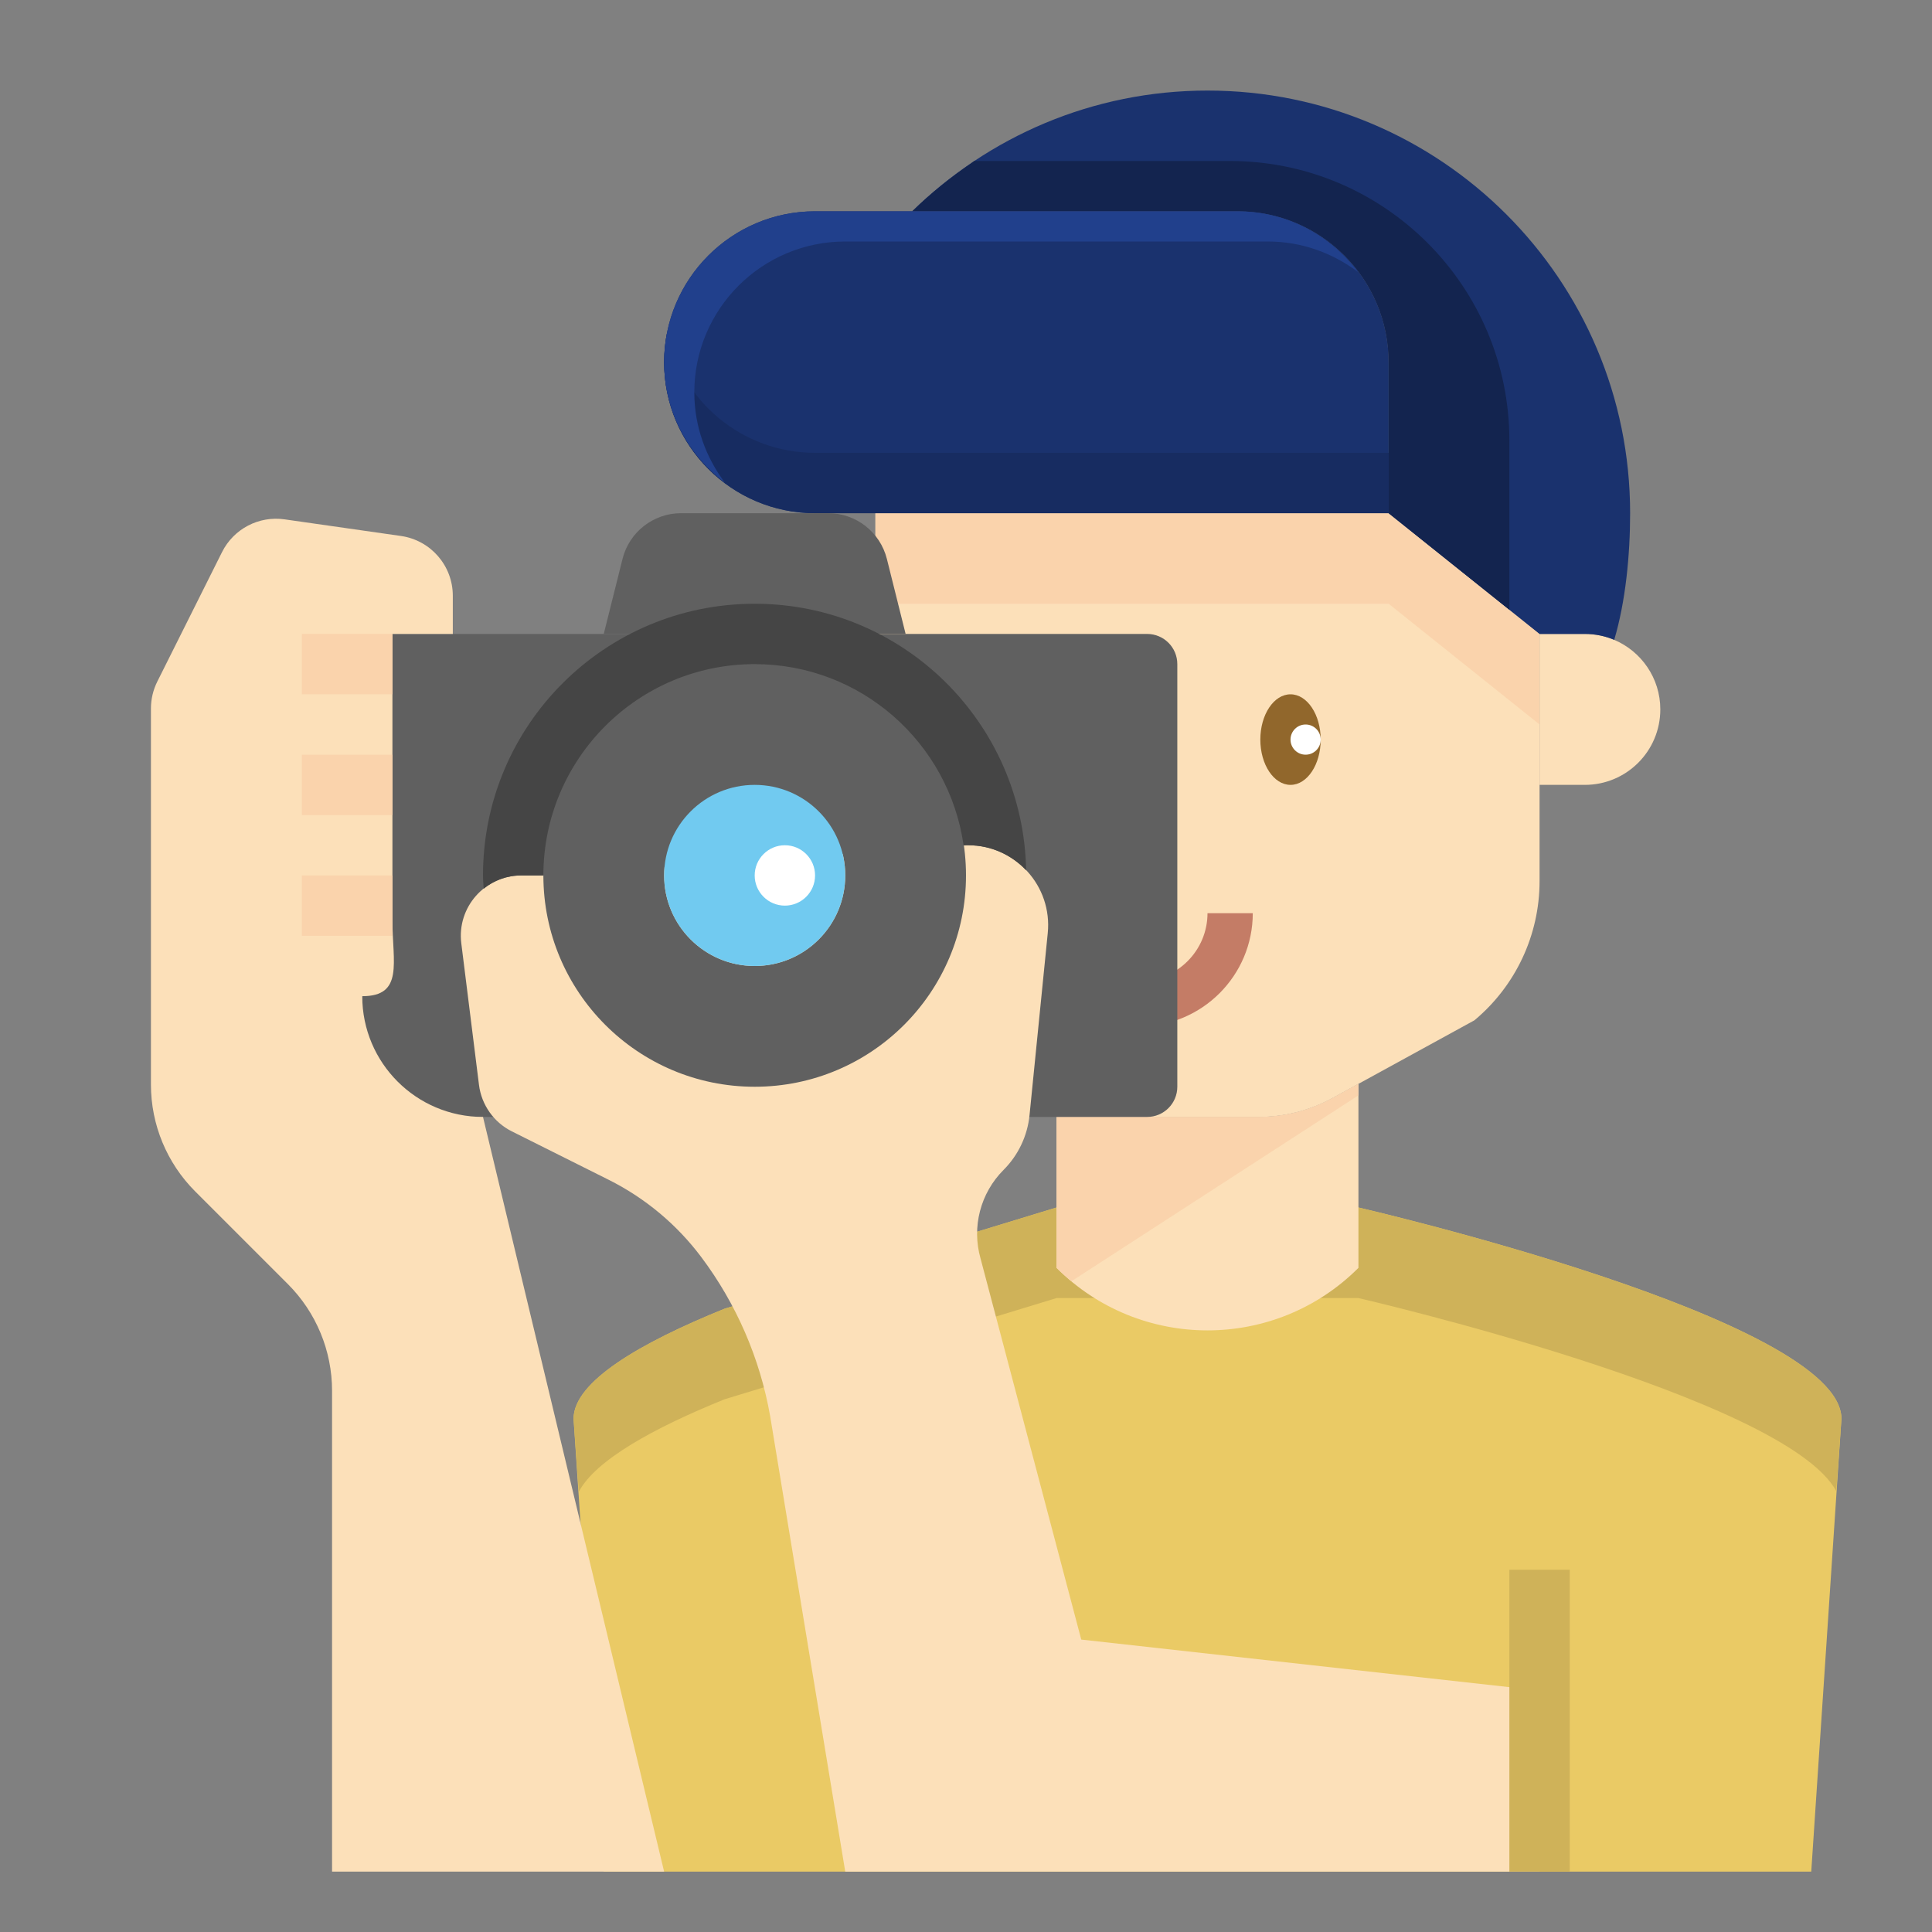
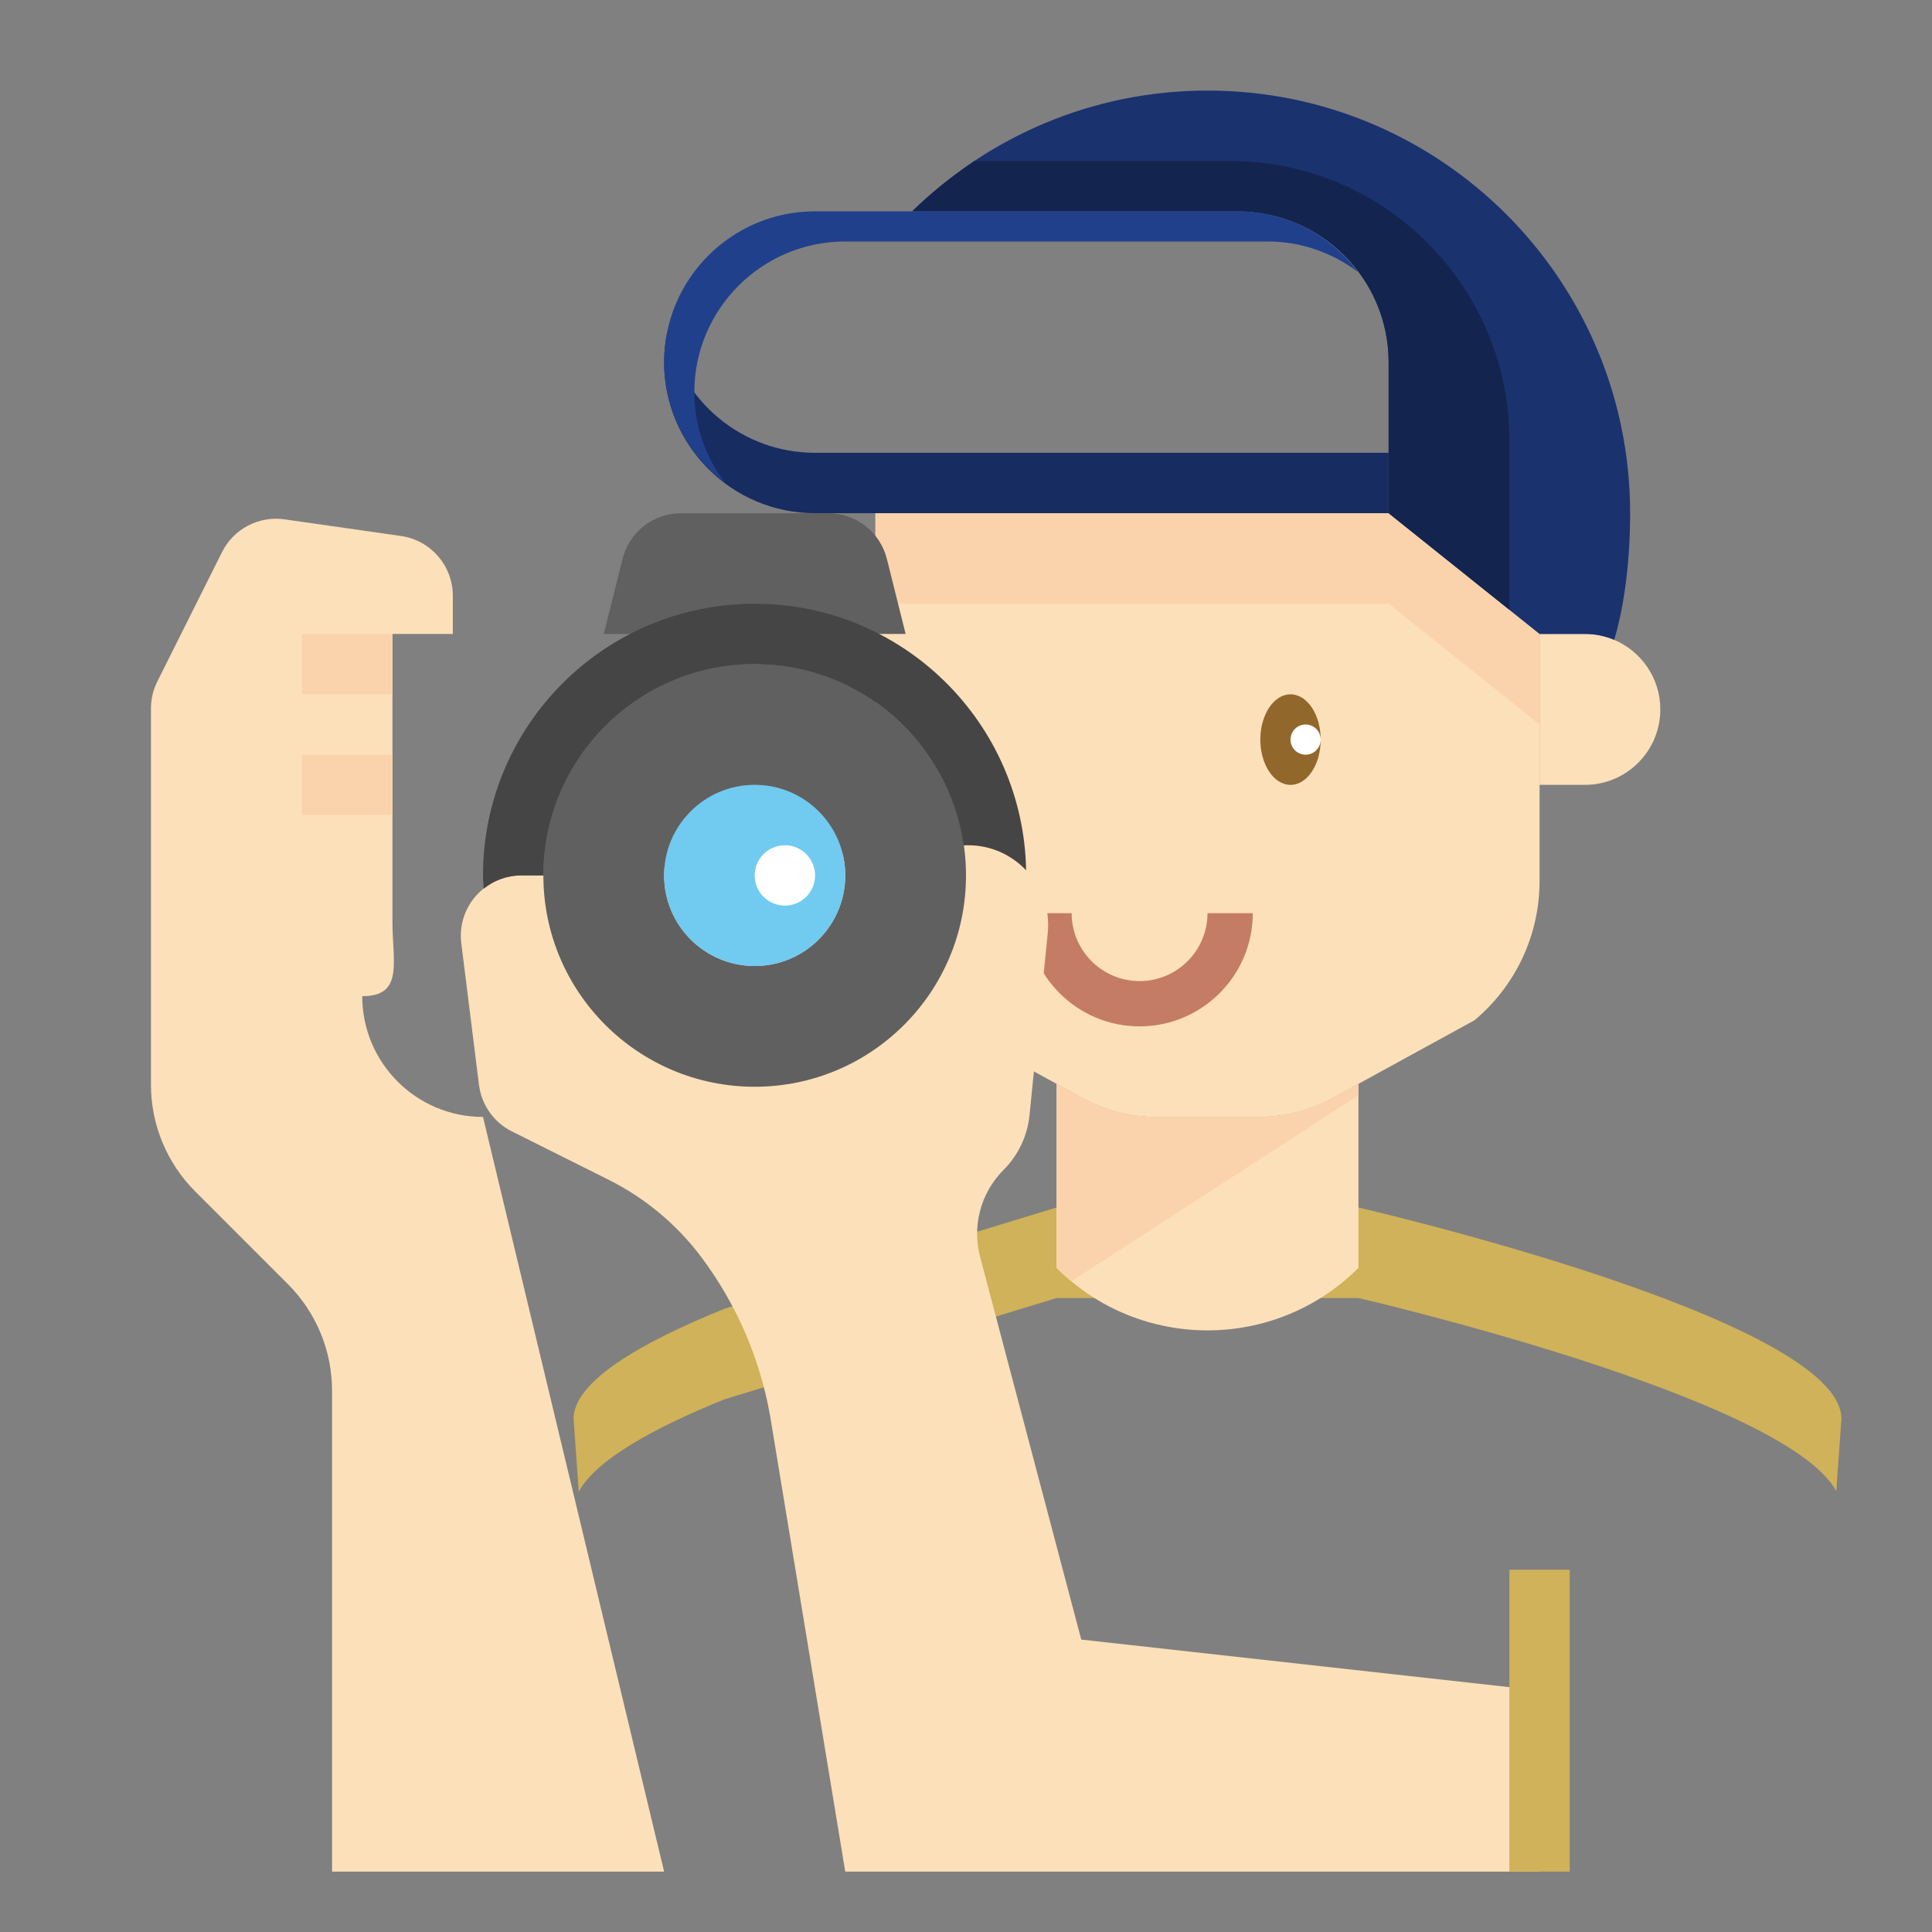
<svg xmlns="http://www.w3.org/2000/svg" id="Layer_1_1_" enable-background="new 0 0 64 64" height="512" viewBox="0 0 64 64" width="512">
  <rect x="0" y="0" width="64" height="64" fill="#808080" stroke="none" />
  <path d="m46 17h-17v12.19c0 1.781.791 3.469 2.159 4.609l4.703 2.577c.747.41 1.584.624 2.436.624h3.405c.851 0 1.689-.214 2.436-.624l4.703-2.577c1.367-1.14 2.158-2.829 2.158-4.609v-8.19z" fill="#fce0b9" />
  <path d="m51 21v5h1.5c1.381 0 2.5-1.119 2.5-2.5 0-1.036-.63-1.924-1.527-2.304-.299-.126-.628-.196-.973-.196z" fill="#fce0b9" />
  <path d="m46 17h-17v3h17l5 4v-3z" fill="#fad3ac" />
  <ellipse cx="42.75" cy="24.5" fill="#91672c" rx="1" ry="1.5" />
  <path d="m37.75 34c-2.068 0-3.75-1.682-3.75-3.75h1.5c0 1.241 1.009 2.25 2.25 2.25s2.25-1.009 2.25-2.25h1.5c0 2.068-1.682 3.75-3.75 3.75z" fill="#c47c66" />
  <circle cx="43.25" cy="24.5" fill="#fff" r=".5" />
-   <path d="m24 43.354c-2.783 1.127-5 2.412-5 3.646l1 15h40l1-15c0-3.314-16-7-16-7h-10z" fill="#eaca65" />
  <path d="m24 46.354 11-3.354h10s14.12 3.254 15.829 6.395l.171-2.395c0-3.314-16-7-16-7h-10l-11 3.354c-2.783 1.127-5 2.412-5 3.646l.173 2.419c.55-1.05 2.478-2.114 4.827-3.065z" fill="#cfb259" />
  <path d="m44.138 36.376c-.747.41-1.584.624-2.436.624h-3.405c-.851 0-1.689-.214-2.436-.624l-.861-.472v6.096c2.761 2.761 7.239 2.761 10 0v-6.096z" fill="#fce0b9" />
  <path d="m45 35.904-.862.472c-.747.41-1.584.624-2.436.624h-3.405c-.851 0-1.689-.214-2.436-.624l-.861-.472v6.096c.158.158.323.304.491.444l9.509-6.158z" fill="#fad3ac" />
  <path d="m46 12v5l5 4h1.5c.345 0 .674.07.973.196.377-1.267.527-2.806.527-4.196 0-7.732-6.268-14-14-14-3.81 0-7.257 1.53-9.782 4h10.782c2.761 0 5 2.239 5 5z" fill="#1a326e" />
-   <path d="m46 17v-5c0-2.761-2.239-5-5-5h-14c-2.761 0-5 2.239-5 5s2.239 5 5 5h.438z" fill="#1a326e" />
  <path d="m27 15c-2.419 0-4.436-1.718-4.899-4-.066.323-.101.657-.101 1 0 2.761 2.239 5 5 5h.438 18.562v-2h-18.562z" fill="#172c61" />
  <path d="m46 17 4 3.2v-5.605c0-5.115-4.147-9.262-9.262-9.262h-8.463c-.041.027-.078.059-.118.087-.691.471-1.343.997-1.939 1.58h10.782c2.761 0 5 2.239 5 5z" fill="#13244f" />
-   <path d="m38 37h-25c-.552 0-1-.448-1-1v-14c0-.552.448-1 1-1h25c.552 0 1 .448 1 1v14c0 .552-.448 1-1 1z" fill="#606060" />
  <path d="m29.379 18.515c-.223-.89-1.023-1.515-1.941-1.515h-.438-4.438c-.918 0-1.718.625-1.94 1.515l-.622 2.485h10z" fill="#606060" />
  <path d="m35.818 54.313-3.335-12.62c-.299-1.045-.007-2.169.761-2.938.488-.488.793-1.131.861-1.818l.603-6.025c.157-1.559-1.068-2.912-2.634-2.912h-.074l-14 1h-.734c-1.203 0-2.134 1.054-1.985 2.248l.586 4.69c.083.664.492 1.242 1.09 1.541l3.206 1.603c1.208.604 2.258 1.481 3.068 2.561 1.162 1.55 1.943 3.352 2.28 5.259l2.489 15.098h23v-6z" fill="#fce0b9" />
  <path d="m25 36c3.866 0 7-3.134 7-7s-3.134-7-7-7-7 3.134-7 7 3.134 7 7 7zm0-10c1.657 0 3 1.343 3 3s-1.343 3-3 3-3-1.343-3-3 1.343-3 3-3z" fill="#606060" />
  <circle cx="25" cy="29" fill="#71caf0" r="3" />
  <circle cx="26" cy="29" fill="#fff" r="1" />
  <path d="m16 37c-2.209 0-4-1.791-4-4 1.381 0 1-1.119 1-2.5v-5.5-4h2v-1.265c0-.995-.732-1.839-1.717-1.98l-3.856-.551c-.852-.122-1.687.315-2.072 1.085l-2.144 4.288c-.139.278-.211.585-.211.895v12.457c0 1.326.527 2.598 1.464 3.536l3.071 3.071c.938.937 1.465 2.209 1.465 3.535v15.929h11z" fill="#fce0b9" />
  <path d="m25 20c-4.971 0-9 4.029-9 9 0 .149.015.293.022.44.34-.272.769-.44 1.243-.44h.735c0-3.866 3.134-7 7-7 3.527 0 6.437 2.612 6.921 6.006l.079-.006h.074c.761 0 1.437.323 1.918.83-.092-4.891-4.079-8.83-8.992-8.83z" fill="#454545" />
  <path d="m23 13c0-2.761 2.239-5 5-5h14c1.125 0 2.152.385 2.988 1.012-.913-1.215-2.352-2.012-3.988-2.012h-14c-2.761 0-5 2.239-5 5 0 1.636.797 3.075 2.012 3.988-.627-.836-1.012-1.863-1.012-2.988z" fill="#21408c" />
  <path d="m50 52h2v10h-2z" fill="#cfb259" />
  <g fill="#fad3ac">
    <path d="m10 21h3v2h-3z" />
    <path d="m10 25h3v2h-3z" />
-     <path d="m10 29h3v2h-3z" />
  </g>
</svg>